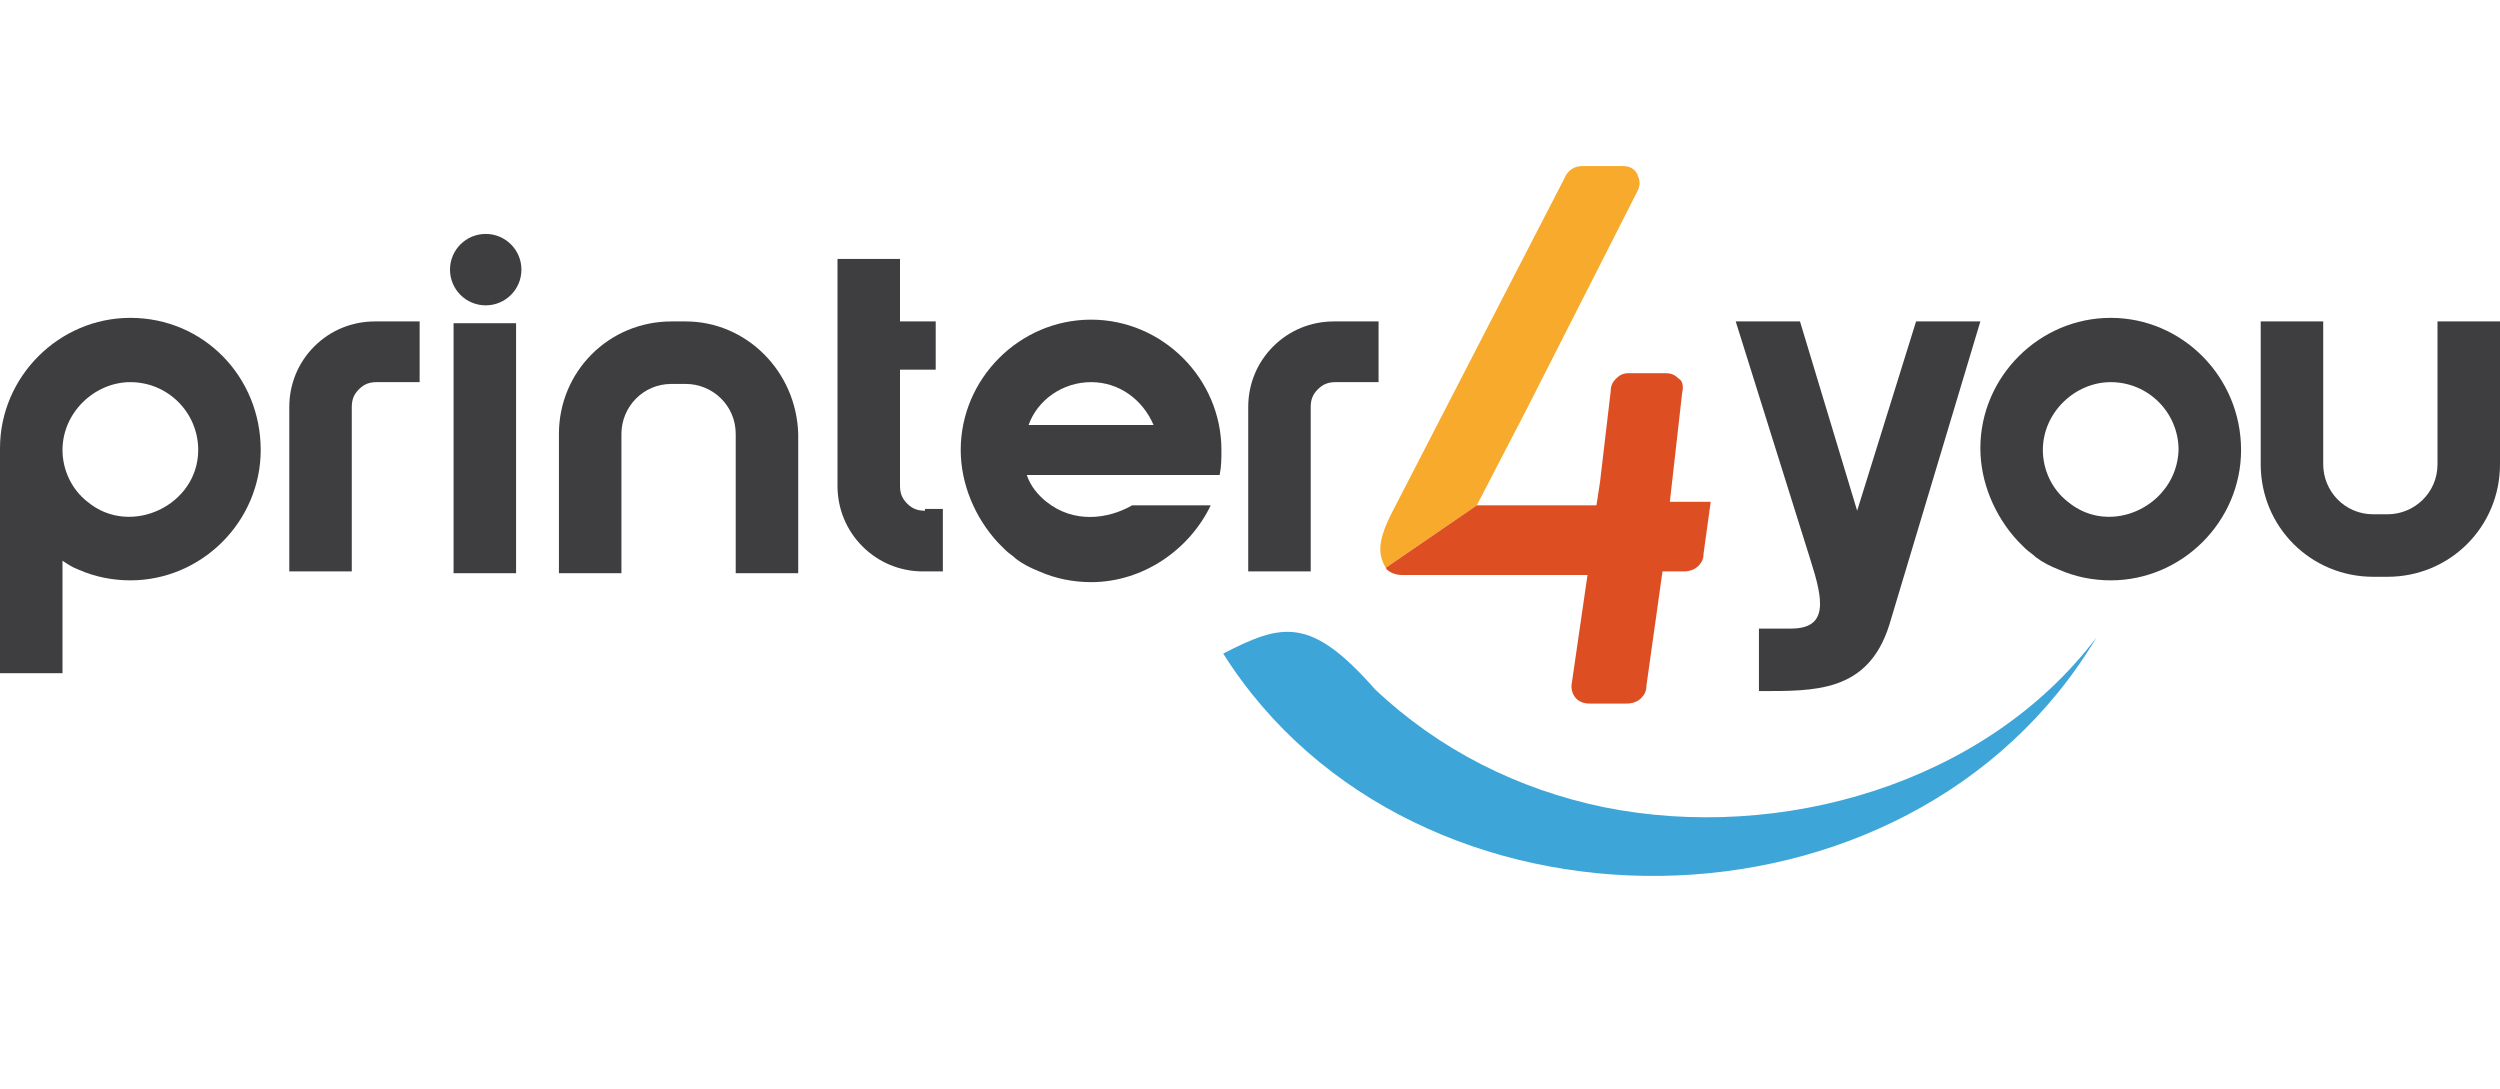
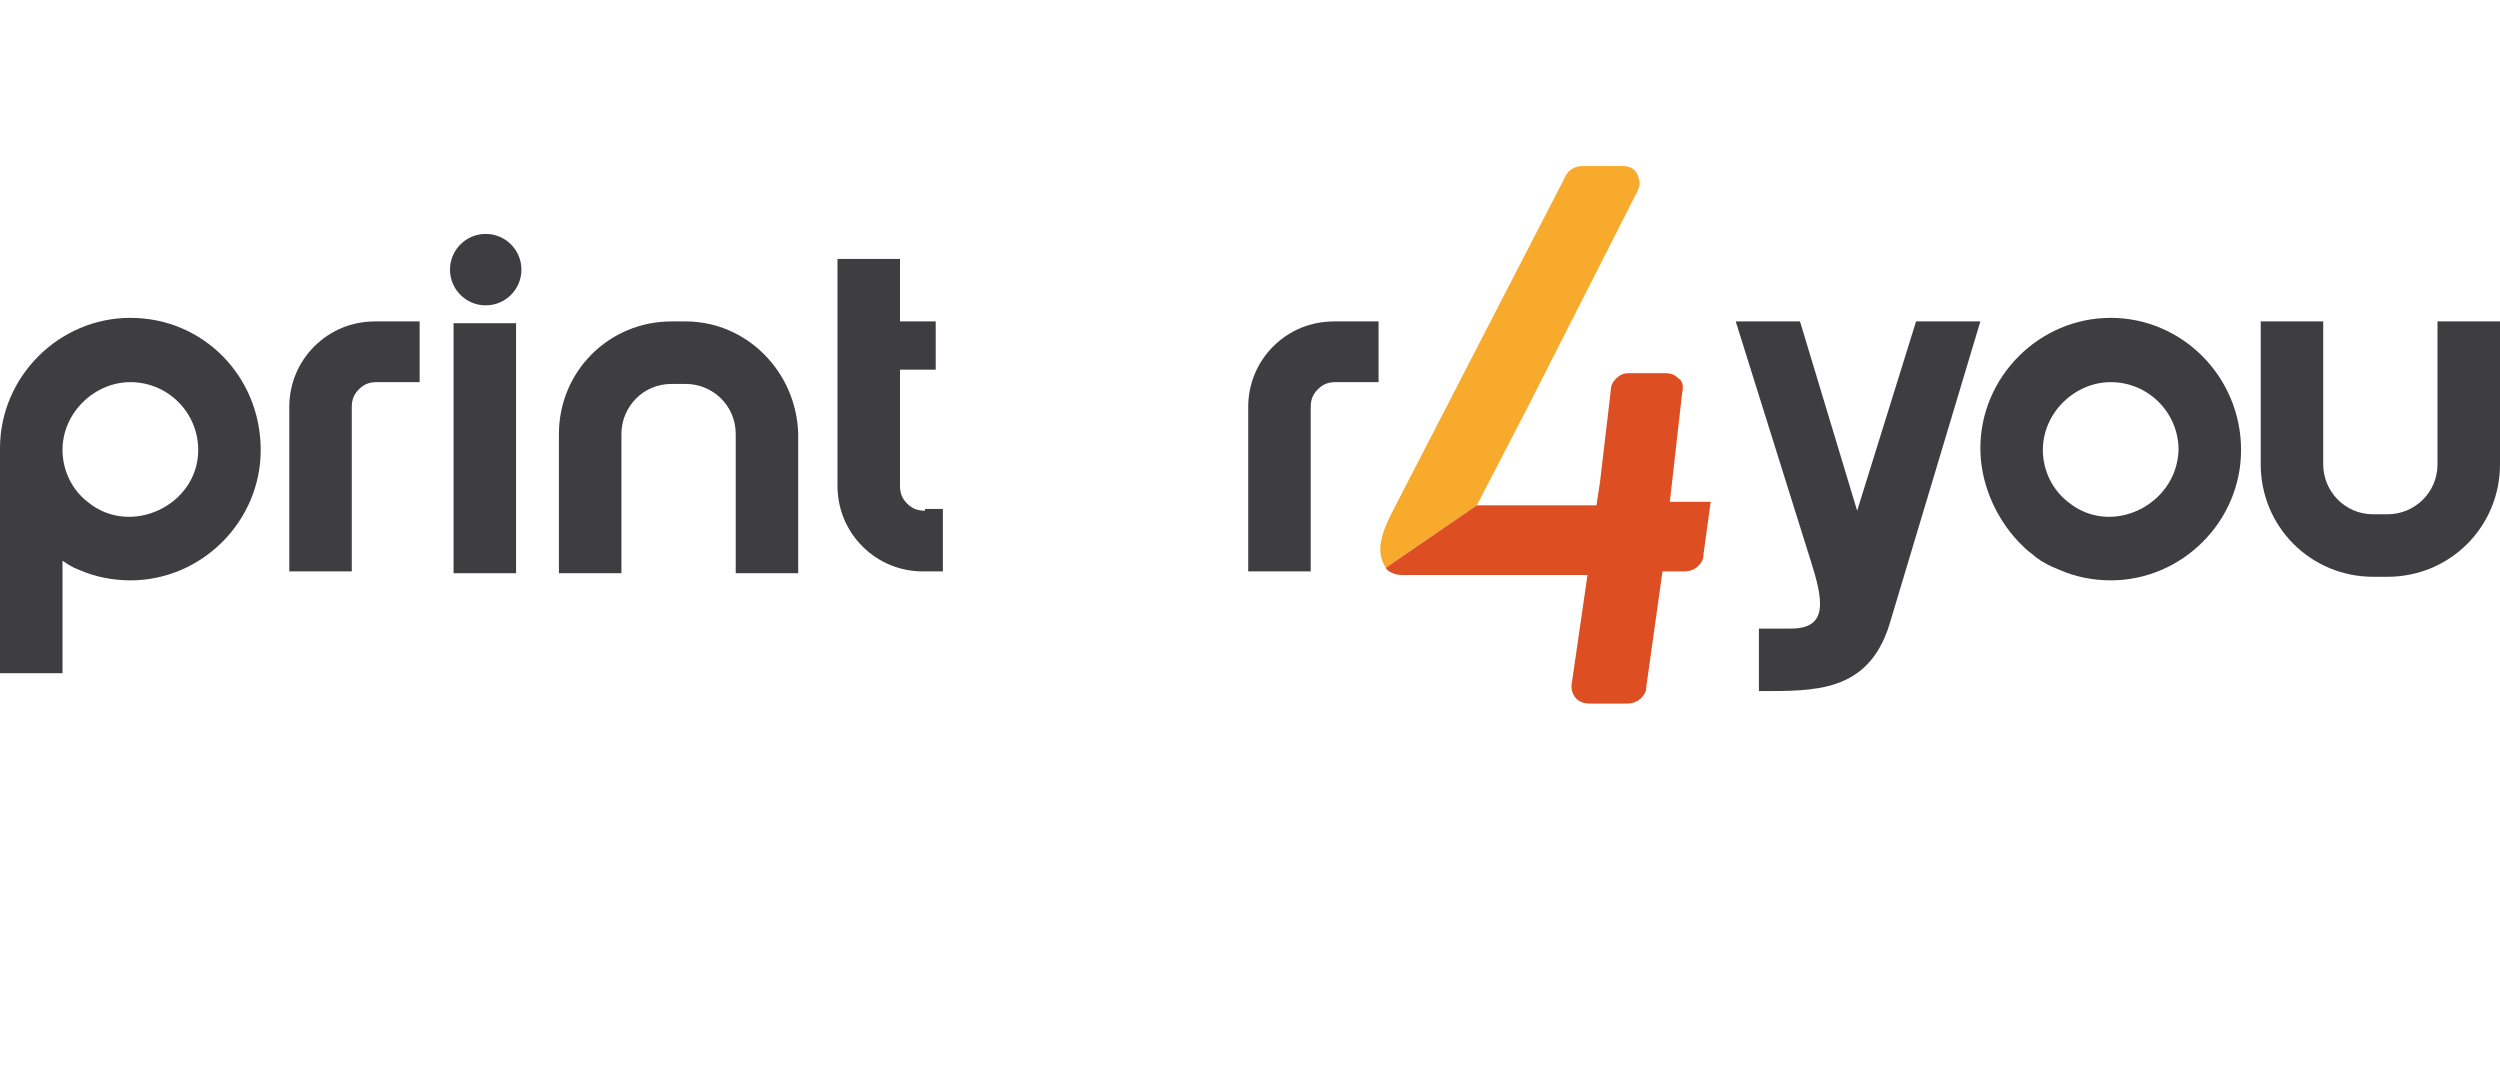
<svg xmlns="http://www.w3.org/2000/svg" version="1.1" id="Ebene_1" x="0px" y="0px" viewBox="0 0 140 61" style="enable-background:new 0 0 140 61;" xml:space="preserve">
  <style type="text/css">
	.st0{fill:#F7AA2B;}
	.st1{fill:#DE4E23;}
	.st2{fill:#3DA5D8;}
	.st3{fill:#3E3E40;}
</style>
  <g>
    <g>
      <path class="st0" d="M91.7,9.8c-0.1-0.3-0.4-0.5-0.8-0.5h-2.3c-0.4,0-0.8,0.2-1,0.7l-4.8,9.3l-4.9,9.5c-0.8,1.6-0.7,2.3-0.3,3    l5.1-3.5l2.8-5.4l6.2-12.2C91.9,10.3,91.8,10,91.7,9.8C91.6,9.5,91.8,10,91.7,9.8z" />
      <path class="st1" d="M93.5,28.2l0.7-6.2c0.1-0.4,0-0.7-0.2-0.8c-0.1-0.1-0.3-0.3-0.7-0.3h-2.1c-0.3,0-0.5,0.1-0.7,0.3    c-0.2,0.2-0.3,0.4-0.3,0.7l-0.6,5.1l-0.2,1.3h-6.7l-5.1,3.5c0.1,0.2,0.5,0.4,0.9,0.4h10.4L88,38.4v0c0,0.6,0.4,1,1,1h2.1    c0.3,0,0.6-0.1,0.8-0.3c0.2-0.2,0.3-0.4,0.3-0.7l0.9-6.4l1.2,0c0.3,0,0.6-0.1,0.8-0.3c0.2-0.2,0.3-0.4,0.3-0.7l0.4-2.9H93.5z" />
    </g>
-     <path class="st2" d="M89.8,45.2c-4.8-1-9.2-3.2-12.8-6.6c0,0,0,0,0,0c0,0,0,0,0,0c-3.6-4.1-5.2-3.7-8.5-2   c10.6,16.8,38.4,16.7,48.9-0.9C111.2,43.9,99.7,47.2,89.8,45.2z" />
    <path class="st3" d="M51.8,28.6c-0.4,0-0.7-0.1-1-0.4c-0.3-0.3-0.4-0.6-0.4-1v-6.5h2V18h-2v-3.5h-3.5v12.7c0,1.3,0.5,2.5,1.4,3.4   c0.9,0.9,2.1,1.4,3.4,1.4h1.1v-3.5H51.8z" />
    <path class="st3" d="M21,18c-1.3,0-2.5,0.5-3.4,1.4c-0.9,0.9-1.4,2.1-1.4,3.4v9.2h3.5v-9.2c0-0.4,0.1-0.7,0.4-1   c0.3-0.3,0.6-0.4,1-0.4h2.4V18H21z" />
    <path class="st3" d="M74.7,18c-1.3,0-2.5,0.5-3.4,1.4s-1.4,2.1-1.4,3.4v9.2h3.5v-9.2c0-0.4,0.1-0.7,0.4-1c0.3-0.3,0.6-0.4,1-0.4   h2.4V18H74.7z" />
    <path class="st3" d="M38.4,18h-0.8c-3.5,0-6.3,2.8-6.3,6.3v7.8h3.5v-7.8c0-1.5,1.2-2.8,2.8-2.8h0.8c1.5,0,2.8,1.2,2.8,2.8v7.8h3.5   v-7.8C44.6,20.8,41.8,18,38.4,18z" />
    <g>
      <path class="st3" d="M126.6,18h3.5v8c0,1.5,1.2,2.8,2.8,2.8h0.8c1.5,0,2.8-1.2,2.8-2.8v-8h3.5v8c0,3.5-2.8,6.3-6.3,6.3h-0.8    c-3.5,0-6.3-2.8-6.3-6.3V18z" />
    </g>
    <circle class="st3" cx="27.2" cy="15.1" r="2" />
    <polygon class="st3" points="25.4,18.1 25.4,21.2 25.4,24.5 25.4,32.1 28.9,32.1 28.9,18.1  " />
    <path class="st3" d="M7.3,17.8L7.3,17.8L7.3,17.8c-4,0-7.3,3.3-7.3,7.3v0c0,0,0,0,0,0c0,0,0,0.1,0,0.1h0V28v2.9v6.8h3.5v-6.3   c0.3,0.2,0.6,0.4,0.9,0.5c0.9,0.4,1.9,0.6,2.9,0.6h0c4,0,7.3-3.3,7.3-7.3v0C14.6,21.1,11.4,17.8,7.3,17.8z M4.9,28.1   C4.9,28.1,4.9,28.1,4.9,28.1c-0.9-0.7-1.4-1.8-1.4-2.9v0c0-2.1,1.8-3.8,3.8-3.8c2.1,0,3.8,1.7,3.8,3.8C11.1,28.3,7.3,30.1,4.9,28.1   z" />
    <path class="st3" d="M118.2,17.8L118.2,17.8L118.2,17.8c-4,0-7.3,3.3-7.3,7.3v0c0,0,0,0,0,0c0,1.9,0.8,3.8,2.1,5.2   c0.1,0.1,0.3,0.3,0.4,0.4c0.2,0.2,0.4,0.3,0.6,0.5c0.4,0.3,0.8,0.5,1.3,0.7c0.9,0.4,1.9,0.6,2.9,0.6h0c4,0,7.3-3.3,7.3-7.3v0   C125.5,21.1,122.2,17.8,118.2,17.8z M115.8,28.1C115.8,28.1,115.8,28.1,115.8,28.1c-0.9-0.7-1.4-1.8-1.4-2.9v0   c0-2.1,1.8-3.8,3.8-3.8c2.1,0,3.8,1.7,3.8,3.8C121.9,28.3,118.2,30.1,115.8,28.1z" />
    <path class="st3" d="M110.9,18h-3.6L104,28.6L100.8,18h-3.6l4.2,13.4c0.7,2.2,1,3.8-1.1,3.8h-1.8v3.5c3.1,0,6.1,0.1,7.3-3.7   L110.9,18z" />
-     <path class="st3" d="M58.6,28.1C58.6,28.1,58.6,28.1,58.6,28.1c-0.5-0.4-0.9-0.9-1.1-1.5h7c0,0,0,0,0,0H68h0.3   c0.1-0.5,0.1-0.9,0.1-1.4v0c0-4-3.3-7.3-7.3-7.3h0h0c-4,0-7.3,3.3-7.3,7.3v0c0,0,0,0,0,0c0,1.9,0.8,3.8,2.1,5.2   c0.1,0.1,0.3,0.3,0.4,0.4c0.2,0.2,0.4,0.3,0.6,0.5c0.4,0.3,0.8,0.5,1.3,0.7c0.9,0.4,1.9,0.6,2.9,0.6h0c2.9,0,5.5-1.8,6.7-4.3h-4.4   C62,29.1,60.1,29.3,58.6,28.1z M61.1,21.4c1.6,0,2.9,1,3.5,2.4h-2.8h-4.2C58.1,22.4,59.5,21.4,61.1,21.4z" />
  </g>
</svg>